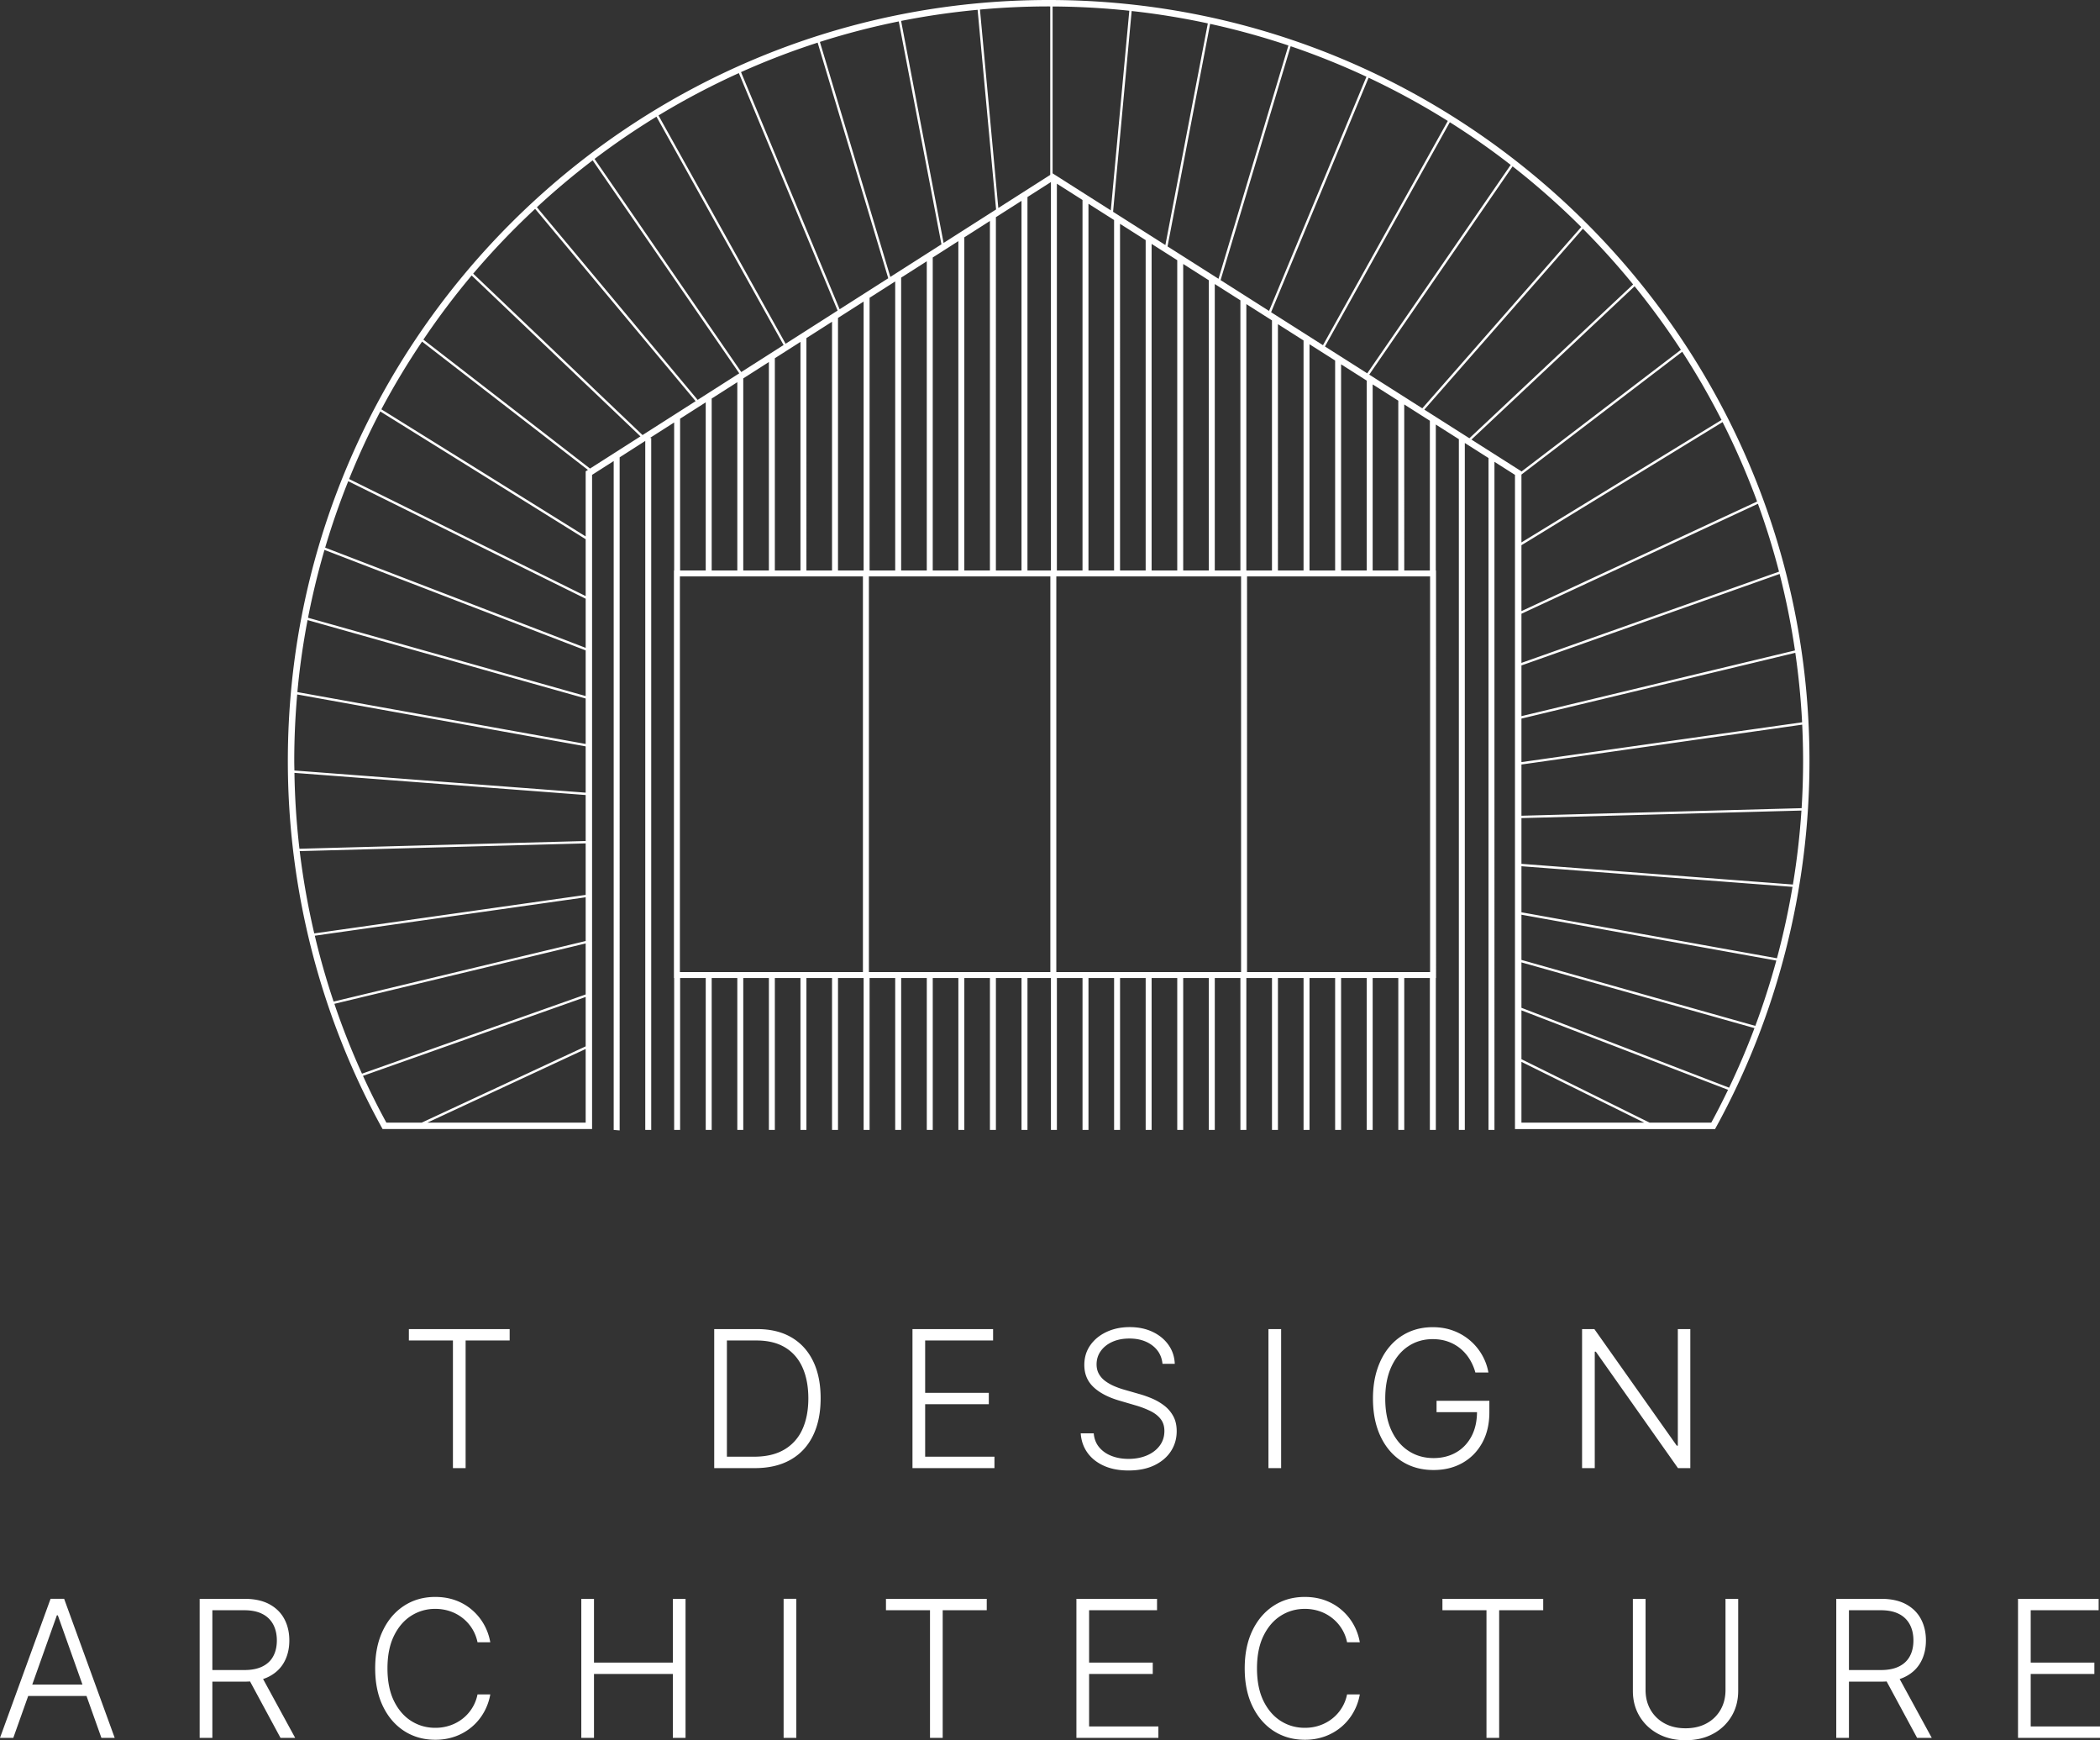
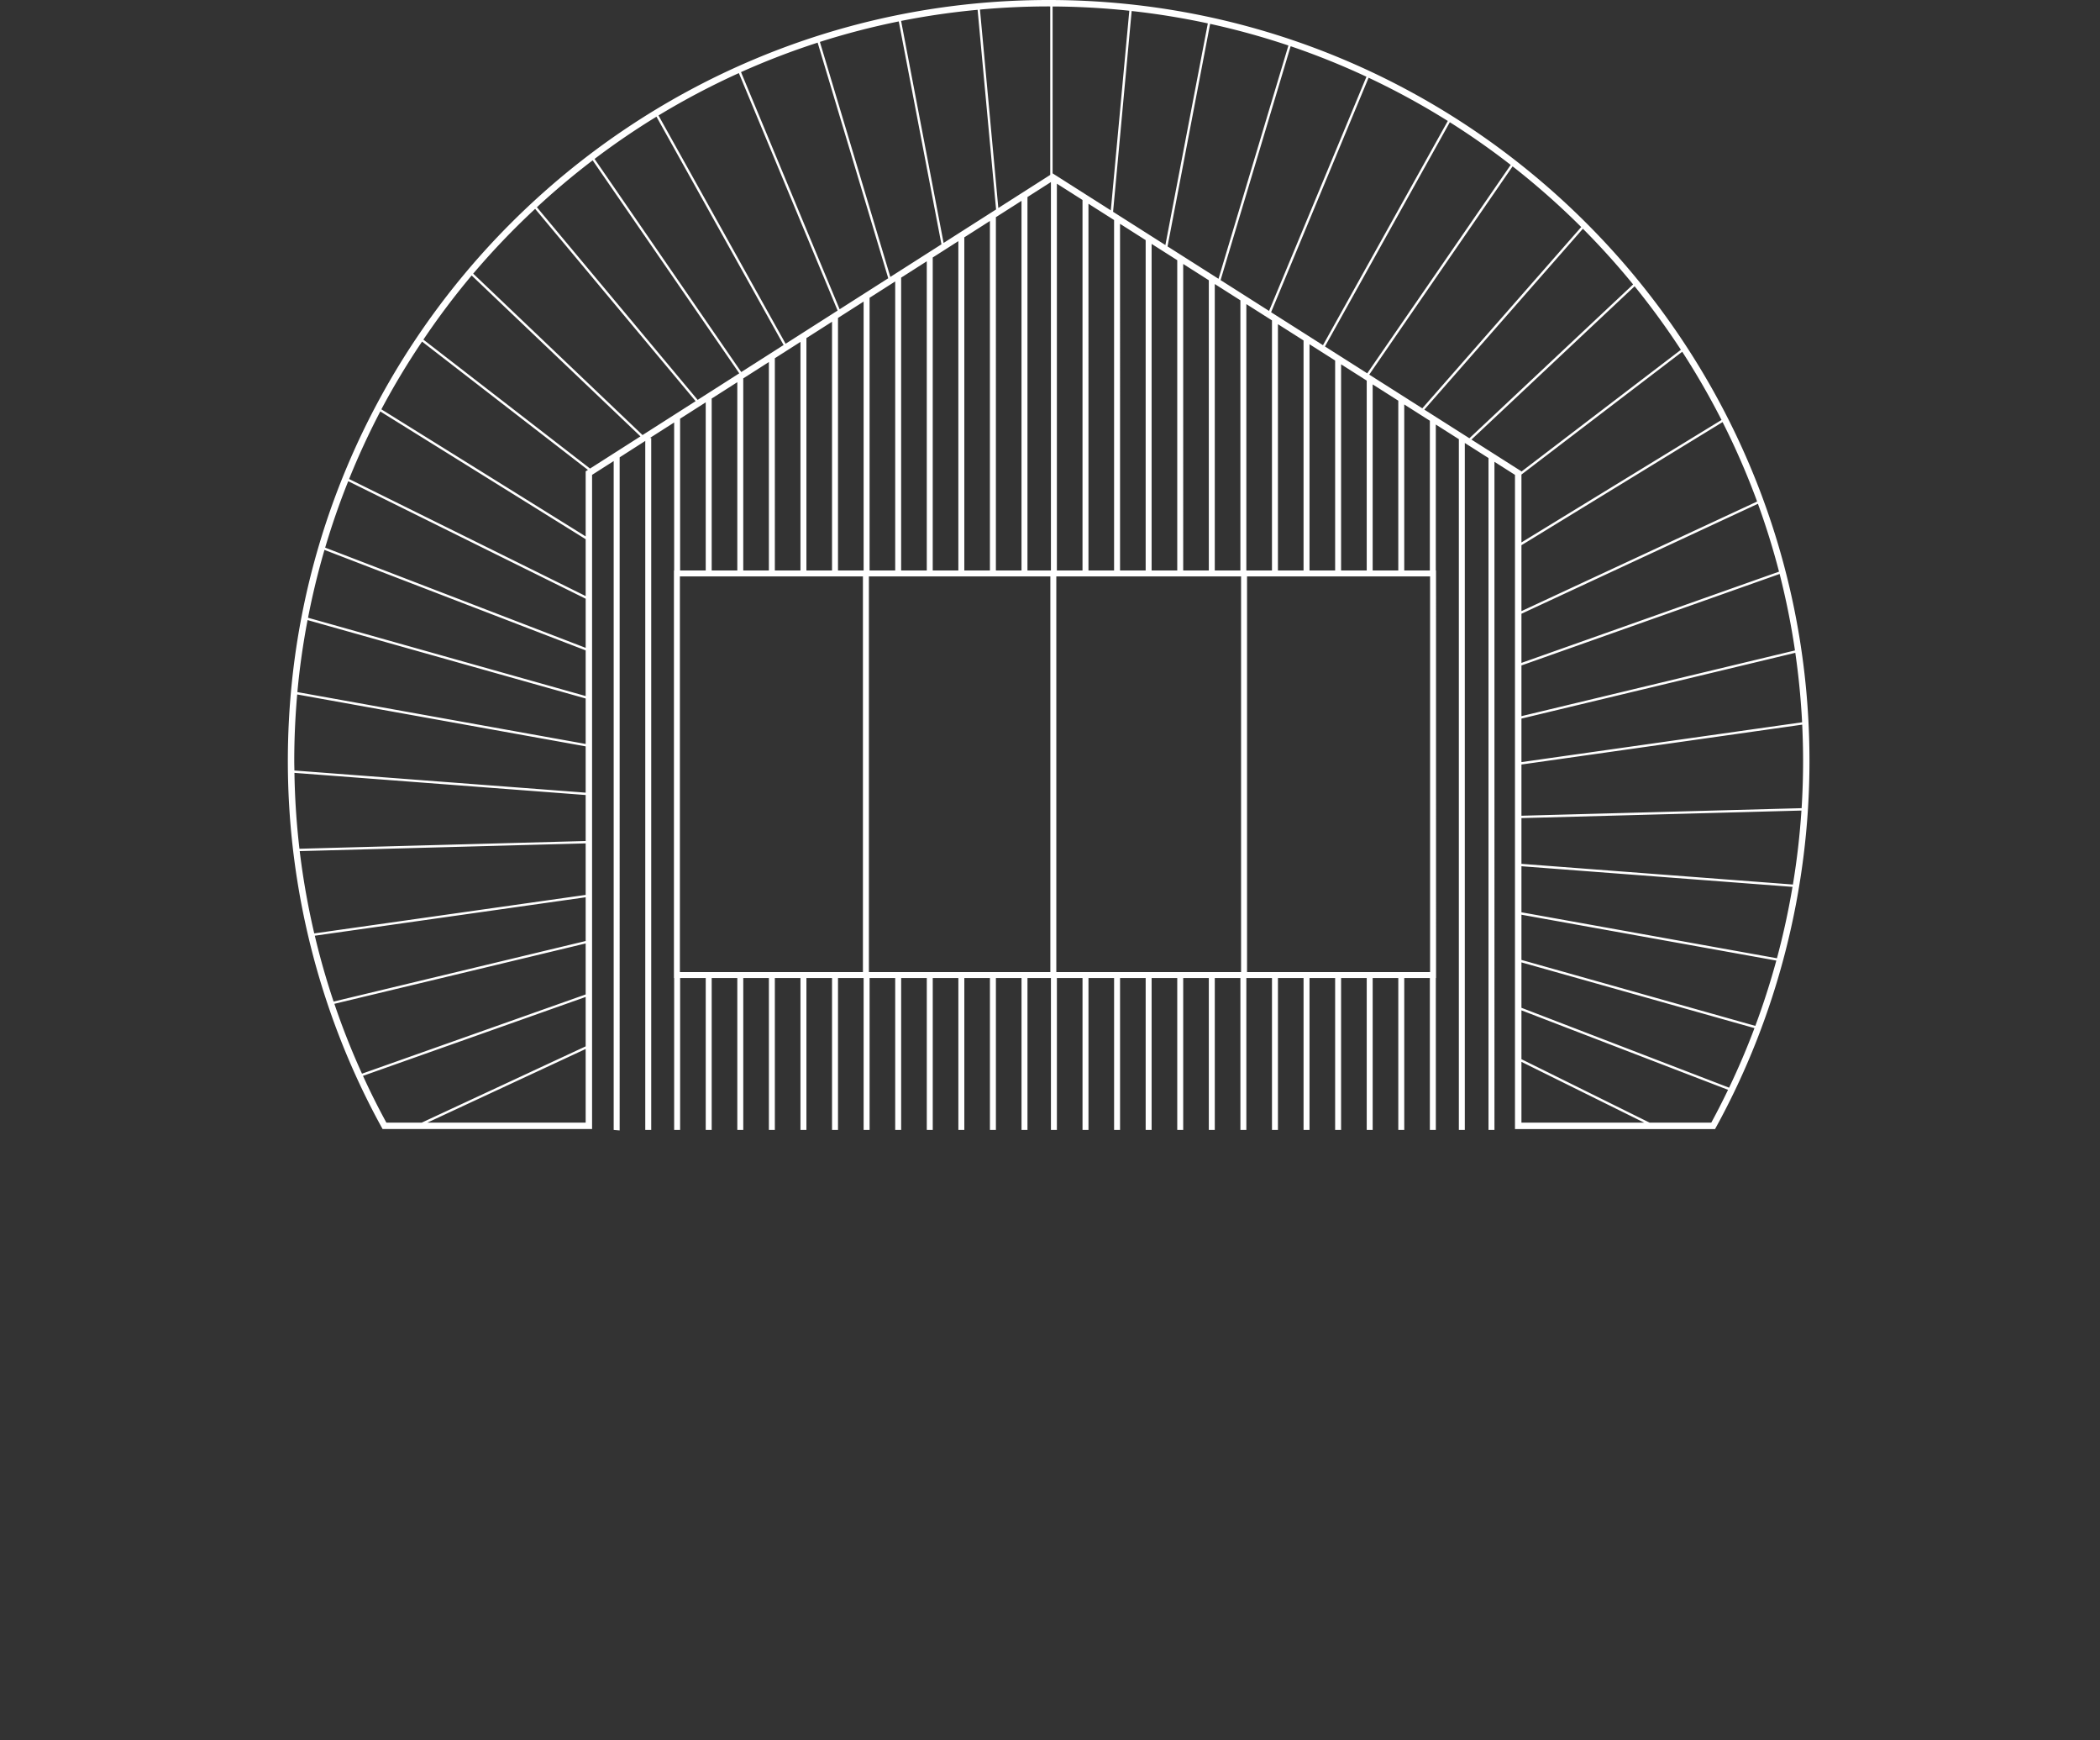
<svg xmlns="http://www.w3.org/2000/svg" width="246.058" height="203.86" xml:space="preserve">
  <rect width="100%" height="100%" fill="#333333" stroke="none" />
  <g fill="#fff">
-     <path d="M47.908 157.033v-1.336h11.809v1.336h-5.16v14.95H53.07v-14.95zM88.457 171.984h-4.772v-16.286h5.058c1.553 0 2.883.323 3.988.97 1.106.646 1.951 1.575 2.541 2.784.588 1.208.882 2.657.882 4.348 0 1.708-.301 3.172-.903 4.395-.602 1.223-1.475 2.158-2.623 2.81-1.148.652-2.538.979-4.171.979m-3.285-1.337h3.197c1.4 0 2.571-.274 3.515-.826a5.184 5.184 0 0 0 2.123-2.362c.472-1.024.707-2.243.707-3.659-.004-1.404-.236-2.612-.694-3.626-.459-1.011-1.138-1.788-2.036-2.33-.899-.54-2.008-.811-3.328-.811h-3.484v13.614zM106.915 171.984v-16.286h9.446v1.335h-7.96v6.132h7.459v1.336h-7.459v6.145h8.12v1.338zM136.211 159.77c-.091-.907-.491-1.627-1.201-2.163-.711-.535-1.604-.804-2.68-.804-.758 0-1.425.131-2.001.391-.575.259-1.025.618-1.352 1.077-.327.458-.49.979-.49 1.562 0 .429.095.806.279 1.129.187.324.437.602.752.832s.664.427 1.049.592a9.59 9.59 0 0 0 1.166.413l1.717.493c.52.145 1.04.327 1.56.549.519.224.994.503 1.428.839a3.91 3.91 0 0 1 1.041 1.234c.263.484.395 1.066.395 1.745 0 .869-.226 1.65-.676 2.344-.452.695-1.1 1.246-1.941 1.651s-1.854.608-3.03.608c-1.106 0-2.069-.184-2.886-.553-.817-.368-1.458-.879-1.925-1.53-.466-.652-.729-1.407-.787-2.267h1.525c.055.641.267 1.184.638 1.63.371.445.854.783 1.446 1.013.595.232 1.259.348 1.988.348.812 0 1.533-.138 2.167-.41.634-.273 1.132-.654 1.496-1.146.363-.49.544-1.061.544-1.714 0-.552-.142-1.013-.43-1.387-.286-.374-.685-.688-1.197-.943a10.868 10.868 0 0 0-1.775-.676l-1.949-.572c-1.278-.382-2.27-.908-2.975-1.582s-1.057-1.531-1.057-2.576c0-.875.234-1.646.703-2.312.469-.665 1.105-1.183 1.909-1.557.802-.374 1.705-.562 2.707-.562 1.013 0 1.908.188 2.688.559.78.371 1.398.881 1.857 1.529.459.65.703 1.389.734 2.216h-1.437zM148.625 155.698h1.486v16.286h-1.486zM172.87 160.787a5.923 5.923 0 0 0-.65-1.523 5.066 5.066 0 0 0-1.062-1.248 4.774 4.774 0 0 0-1.456-.838c-.548-.203-1.161-.303-1.833-.303-1.06 0-2.01.274-2.848.827-.837.551-1.498 1.347-1.984 2.385-.483 1.04-.727 2.291-.727 3.754 0 1.458.244 2.706.731 3.745.488 1.04 1.157 1.835 2.009 2.389.851.555 1.824.833 2.923.833 1.001 0 1.887-.225 2.654-.669.77-.445 1.368-1.081 1.803-1.909.431-.828.642-1.81.632-2.95l.476.151h-5.216v-1.336h6.188v1.336c0 1.388-.282 2.589-.845 3.603-.561 1.013-1.332 1.794-2.313 2.346s-2.106.827-3.378.827c-1.421 0-2.665-.345-3.73-1.029-1.064-.688-1.894-1.658-2.485-2.911s-.888-2.729-.888-4.425c0-1.278.171-2.432.511-3.459.34-1.029.819-1.909 1.443-2.64a6.354 6.354 0 0 1 2.213-1.683c.855-.389 1.798-.585 2.832-.585.891 0 1.706.14 2.445.422a6.434 6.434 0 0 1 3.347 2.85c.364.64.609 1.318.736 2.04h-1.528zM198.056 155.698v16.285h-1.448l-9.622-13.638h-.127v13.638h-1.487v-16.285h1.44l9.653 13.653h.127v-13.653zM1.559 203.582H0l5.925-16.286h1.59l5.924 16.286h-1.558l-5.106-14.354h-.111l-5.105 14.354zm1.12-6.243h8.08v1.337h-8.08v-1.337zM23.395 203.583v-16.286h5.257c1.155 0 2.121.208 2.898.624.777.417 1.363.991 1.758 1.726.394.734.593 1.575.593 2.524 0 .95-.199 1.788-.593 2.513-.395.728-.98 1.294-1.753 1.701-.774.409-1.733.613-2.879.613H24.2v-1.359h4.437c.847 0 1.554-.141 2.119-.422s.986-.681 1.263-1.201c.279-.519.419-1.135.419-1.845s-.142-1.332-.422-1.864a2.89 2.89 0 0 0-1.269-1.236c-.564-.292-1.276-.438-2.135-.438h-3.729v14.951h-1.488zm7.182-7.348 4.008 7.348h-1.718l-3.968-7.348h1.678zM57.447 192.387h-1.496a4.8 4.8 0 0 0-1.685-2.791 4.918 4.918 0 0 0-1.48-.827 5.304 5.304 0 0 0-1.789-.295 5.153 5.153 0 0 0-2.811.803c-.846.536-1.521 1.322-2.028 2.359-.505 1.034-.758 2.304-.758 3.805 0 1.509.253 2.783.758 3.817.507 1.032 1.182 1.815 2.028 2.349.846.533 1.783.8 2.811.8a5.28 5.28 0 0 0 1.789-.295 4.996 4.996 0 0 0 1.48-.823 4.744 4.744 0 0 0 1.084-1.245 4.76 4.76 0 0 0 .601-1.551h1.496a6.566 6.566 0 0 1-.744 2.088 6.268 6.268 0 0 1-1.384 1.69 6.314 6.314 0 0 1-1.928 1.129 6.823 6.823 0 0 1-2.394.406c-1.367 0-2.581-.345-3.642-1.029-1.06-.688-1.892-1.657-2.492-2.908-.603-1.251-.903-2.726-.903-4.428 0-1.703.3-3.179.903-4.43.6-1.251 1.432-2.221 2.492-2.906 1.061-.688 2.275-1.03 3.642-1.03.869 0 1.668.134 2.394.401a6.14 6.14 0 0 1 1.928 1.13 6.353 6.353 0 0 1 1.384 1.688c.363.643.611 1.34.744 2.093M68.111 203.583v-16.286h1.487v7.468h9.24v-7.468h1.487v16.286h-1.487V196.1h-9.24v7.483zM91.817 187.296h1.487v16.286h-1.487zM103.809 188.633v-1.336h11.809v1.336h-5.162v14.949h-1.487v-14.949zM126.123 203.583v-16.286h9.447v1.336h-7.96v6.132h7.459v1.335h-7.459v6.146h8.118v1.337zM159.33 192.387h-1.494a4.696 4.696 0 0 0-.601-1.548 4.826 4.826 0 0 0-1.086-1.243 4.877 4.877 0 0 0-1.479-.827 5.302 5.302 0 0 0-1.788-.295c-1.03 0-1.968.268-2.812.803-.846.536-1.521 1.322-2.029 2.359-.505 1.034-.759 2.304-.759 3.805 0 1.509.254 2.783.759 3.817.508 1.032 1.184 1.815 2.029 2.349.844.533 1.781.8 2.812.8.641 0 1.236-.098 1.788-.295a4.953 4.953 0 0 0 1.479-.823 4.77 4.77 0 0 0 1.086-1.245 4.76 4.76 0 0 0 .601-1.551h1.494a6.494 6.494 0 0 1-.744 2.088 6.228 6.228 0 0 1-1.383 1.69 6.319 6.319 0 0 1-1.929 1.129 6.812 6.812 0 0 1-2.392.406c-1.369 0-2.583-.345-3.644-1.029-1.059-.688-1.891-1.657-2.493-2.908-.601-1.251-.902-2.726-.902-4.428 0-1.703.302-3.179.902-4.43.603-1.251 1.435-2.221 2.493-2.906 1.061-.688 2.274-1.03 3.644-1.03.868 0 1.666.134 2.392.401s1.37.644 1.929 1.13a6.33 6.33 0 0 1 1.383 1.688c.364.643.613 1.34.744 2.093M169.01 188.633v-1.336h11.808v1.336h-5.16v14.949h-1.486v-14.949zM202.178 187.297h1.487v10.781c0 1.11-.26 2.101-.779 2.973a5.538 5.538 0 0 1-2.167 2.059c-.925.5-2 .751-3.225.751-1.22 0-2.293-.252-3.221-.755s-1.65-1.191-2.17-2.06c-.521-.869-.779-1.857-.779-2.968v-10.781h1.487v10.68c0 .863.192 1.634.579 2.31a4.157 4.157 0 0 0 1.636 1.595c.701.387 1.523.579 2.468.579.945 0 1.769-.192 2.474-.579a4.135 4.135 0 0 0 1.635-1.595c.384-.676.575-1.446.575-2.31v-10.68zM215.156 203.583v-16.286h5.257c1.155 0 2.121.208 2.898.624.775.417 1.362.991 1.757 1.726s.593 1.575.593 2.524c0 .95-.198 1.788-.593 2.513-.395.728-.979 1.294-1.753 1.701-.774.409-1.734.613-2.879.613h-4.478v-1.359h4.438c.848 0 1.554-.141 2.118-.422s.986-.681 1.265-1.201c.279-.519.417-1.135.417-1.845s-.14-1.332-.422-1.864a2.88 2.88 0 0 0-1.267-1.236c-.565-.292-1.276-.438-2.136-.438h-3.729v14.951h-1.486zm7.18-7.348 4.009 7.348h-1.717l-3.97-7.348h1.678zM236.452 203.583v-16.286h9.447v1.336h-7.96v6.132h7.459v1.335h-7.459v6.146h8.119v1.337z" />
-   </g>
+     </g>
  <path fill="#fff" d="M122.874 0C73.717 0 33.726 39.992 33.726 89.148c0 15.012 3.802 29.854 10.994 42.921l.107.195h24.547V55.628l2.532-1.616v78.355l.698.058V53.576l3.002-1.924v80.715h.698V51.305h-.154l2.841-1.812v17.335h-.026v47.746h.026v17.792h.698v-17.792h3.002v17.792h.698v-17.792h3.002v17.793h.698v-17.793h3.002v17.793h.698v-17.793h3.001v17.793h.698v-17.793h3.002v17.793h.699v-17.793h3.002v17.793h.698v-17.793h3.002v17.793h.698v-17.793h3.003v17.793h.698v-17.793h3.001v17.793h.698v-17.793h3.001v17.793h.699v-17.793h3.002v17.793h.698v-17.793h2.748v17.793h.698v-17.793h3.003v17.793h.697v-17.793h3.002v17.793h.698v-17.793h3.002v17.793h.697v-17.793h3.003v17.793h.698v-17.793h3.001v17.793h.699v-17.793h3.002v17.793h.697v-17.793h3.003v17.793h.698v-17.793h3.001v17.793h.697v-17.793h3.003v17.793h.698v-17.793h3.003v17.793h.697v-17.793h3.002v17.793h.698v-17.793h3.002v17.793h.698v-17.793h.025V66.828h-.025V49.732l2.701 1.717v80.918h.698V51.893l2.775 1.764v78.711h.698V54.1l2.405 1.529v76.636h23.443l.106-.195c7.168-13.051 10.956-27.893 10.956-42.921C212.021 39.992 172.029 0 122.874 0zm55.394 55.592 18.838-14.385a88.896 88.896 0 0 1 4.606 7.989l-23.444 14.348v-7.952zm0 28.588 32.089-7.707a88.97 88.97 0 0 1 .797 8.14l-32.886 4.665V84.18zm0-.285v-5.942l30.251-10.716a88 88 0 0 1 1.799 8.96l-32.05 7.698zm0-6.238v-5.759l27.708-12.884a87.399 87.399 0 0 1 2.473 7.954l-30.181 10.689zm0-6.066V63.87l23.567-14.424a87.922 87.922 0 0 1 4.047 9.305l-27.614 12.84zm0 41.148 27.305 7.7a87.274 87.274 0 0 1-2.975 6.979l-24.33-9.358v-5.321zm0-.287v-5.298l29.864 5.373a88.824 88.824 0 0 1-2.461 7.651l-27.403-7.726zm0-5.58v-5.396l31.761 2.417a89.309 89.309 0 0 1-1.824 8.365l-29.937-5.386zm0-5.676v-5.358l32.807-.885a88.492 88.492 0 0 1-1 8.666l-31.807-2.423zm33.001-12.048c0 1.846-.059 3.688-.173 5.526l-32.828.886v-6.001l32.896-4.668c.066 1.411.105 2.83.105 4.257zm-50.834-45.264 16.796-24.396a89.433 89.433 0 0 1 8.042 7.108l-18.621 21.237-6.217-3.949zm3.403 3.054v19.891h-3.002V45.03l3.002 1.908zm-14.904-10.362 11.425-27.471a88.308 88.308 0 0 1 9.281 5.065l-14.627 26.268-6.079-3.862zm3.803 3.308v26.944h-3.001V37.977l3.001 1.907zm.698.443 3.003 1.908v24.593h-3.003V40.327zm1.811.261 14.629-26.271a88.773 88.773 0 0 1 7.134 5.001L160.2 43.735l-4.954-3.147zm1.89 2.091 3.003 1.908v22.242h-3.003v-24.15zm7.4 4.702 3.002 1.908v17.54h-3.002V47.381zm-19.198-12.199v31.646h-3.002V33.274l3.002 1.908zm-8.538-6.316 4.991-26.069a87.603 87.603 0 0 1 9.173 2.532l-8.192 27.331-5.972-3.794zm4.837 3.965v33.997h-3.001V30.923l3.001 1.908zm-11.218-8.02 2.178-23.521c3.022.332 6 .818 8.924 1.449l-4.973 25.968-6.129-3.896zm3.818 3.317v38.7h-3.002V26.221l3.002 1.907zm-3.7-2.351v41.051h-3.002V23.87l3.002 1.907zm4.398 2.795 3.003 1.908v36.348h-3.003V28.572zM123.057.754v19.734l-6.083 3.88-2.152-23.248a89.285 89.285 0 0 1 8.052-.369c.061.001.121.003.183.003zM110.561 28.46l-4.979-26.009a88.065 88.065 0 0 1 8.965-1.302l2.165 23.387-6.151 3.924zm5.429-2.573v40.941h-3.001V27.803l3.001-1.916zm-11.67 6.554L96.067 4.91a87.807 87.807 0 0 1 9.244-2.401l4.999 26.112-5.99 3.82zm4.271-1.832v36.219h-3.003V32.524l3.003-1.915zM92.05 40.27 77.157 13.526a88.27 88.27 0 0 1 9.416-4.962l11.571 27.818-6.094 3.888zm5.44-2.58v29.138h-3.002V39.606l3.002-1.916zm-15.746 9.155L62.907 24.277a89.08 89.08 0 0 1 6.535-5.493l17.177 24.95-4.875 3.111zm4.647-2.073v22.056h-3.002v-20.14l3.002-1.916zm-3.701 2.361v19.695h-3.002v-17.78l3.002-1.915zm4.398-2.806 3.002-1.916v24.417h-3.002V44.327zm-.235-.742L69.664 18.618a88.395 88.395 0 0 1 7.255-4.95l14.897 26.751-4.963 3.166zm3.936-1.619 3.001-1.915v26.777h-3.001V41.966zm7.591-5.735L86.825 8.448a88.047 88.047 0 0 1 8.979-3.451l8.273 27.6-5.697 3.634zm3.509-1.346 3.002-1.916v33.859h-3.002V34.885zm7.4-4.721 3.001-1.916v38.58h-3.001V30.164zm7.4-4.722 3.002-1.915v43.301h-3.002V25.442zM68.623 76.19v5.349l-32.53-9.172a88.233 88.233 0 0 1 1.926-7.947l30.604 11.77zM38.1 64.153a87.793 87.793 0 0 1 2.703-7.781l27.821 13.766v5.756L38.1 64.153zm30.523 17.673v5.325l-33.779-6.075c.26-2.854.667-5.666 1.193-8.436l32.586 9.186zm0 16.695-33.537.906a88.155 88.155 0 0 1-.586-8.889l34.123 2.596v5.387zm0 .278v6.034l-31.801 4.512a88.812 88.812 0 0 1-1.705-9.64l33.506-.906zm0 6.313v5.124l-29.534 7.095a88.726 88.726 0 0 1-2.203-7.716l31.737-4.503zm0 5.409v5.975l-26.208 9.282a87.603 87.603 0 0 1-3.236-8.184l29.444-7.073zM40.905 56.114a87.861 87.861 0 0 1 3.654-7.913l24.064 14.964v6.663L40.905 56.114zm27.718-.899v7.623L44.684 47.951a88.479 88.479 0 0 1 4.769-7.935l19.434 15.032-.089.057-.175.11zm-33.8 26.138 33.8 6.081v5.423l-34.127-2.595c-.005-.371-.018-.741-.018-1.113 0-2.628.12-5.227.345-7.796zm7.707 44.679 26.093-9.242v5.787l-19.21 8.935h-4.141a86.142 86.142 0 0 1-2.742-5.48zm7.543 5.48 18.55-8.629v8.629h-18.55zM69.134 54.89 49.608 39.786a88.8 88.8 0 0 1 5.657-7.516l19.779 18.849-5.91 3.771zm6.152-3.925L55.444 32.058a89.101 89.101 0 0 1 7.258-7.591l18.806 22.528-6.222 3.97zm25.824 62.912H79.663V67.526h21.447v46.351zm.081-47.049h-3.002V37.245l3.002-1.916v31.499zm21.878 47.049h-21.261V67.526h21.263v46.351zm.068-47.049h-2.748V23.081l2.748-1.753v45.5zm.199-46.518-.002.001V.758a88.93 88.93 0 0 1 8.988.5l-2.167 23.386-6.617-4.206-.202-.128zm3.502 3.117v43.401h-3.003v-45.31l3.003 1.909zm18.579 90.45h-21.648V67.526h21.648v46.351zm-2.401-81.063 8.211-27.398a87.71 87.71 0 0 1 8.88 3.572l-11.411 27.436-5.68-3.61zm3.019 2.811 3.003 1.908v29.295h-3.003V35.625zm21.529 78.252h-21.448V67.526H167.564v46.351zm-.675-65.892 18.58-21.191a89.43 89.43 0 0 1 5.885 6.525L172.169 51.34l-5.28-3.355zm5.523 3.51 19.116-17.958a88.78 88.78 0 0 1 5.424 7.44l-18.685 14.268v-.029l-5.855-3.721zm5.856 72.897 14.386 7.12h-14.386v-7.12zm22.245 7.12h-7.235l-15.01-7.43v-5.724l24.208 9.31a86.254 86.254 0 0 1-1.963 3.844z" />
</svg>